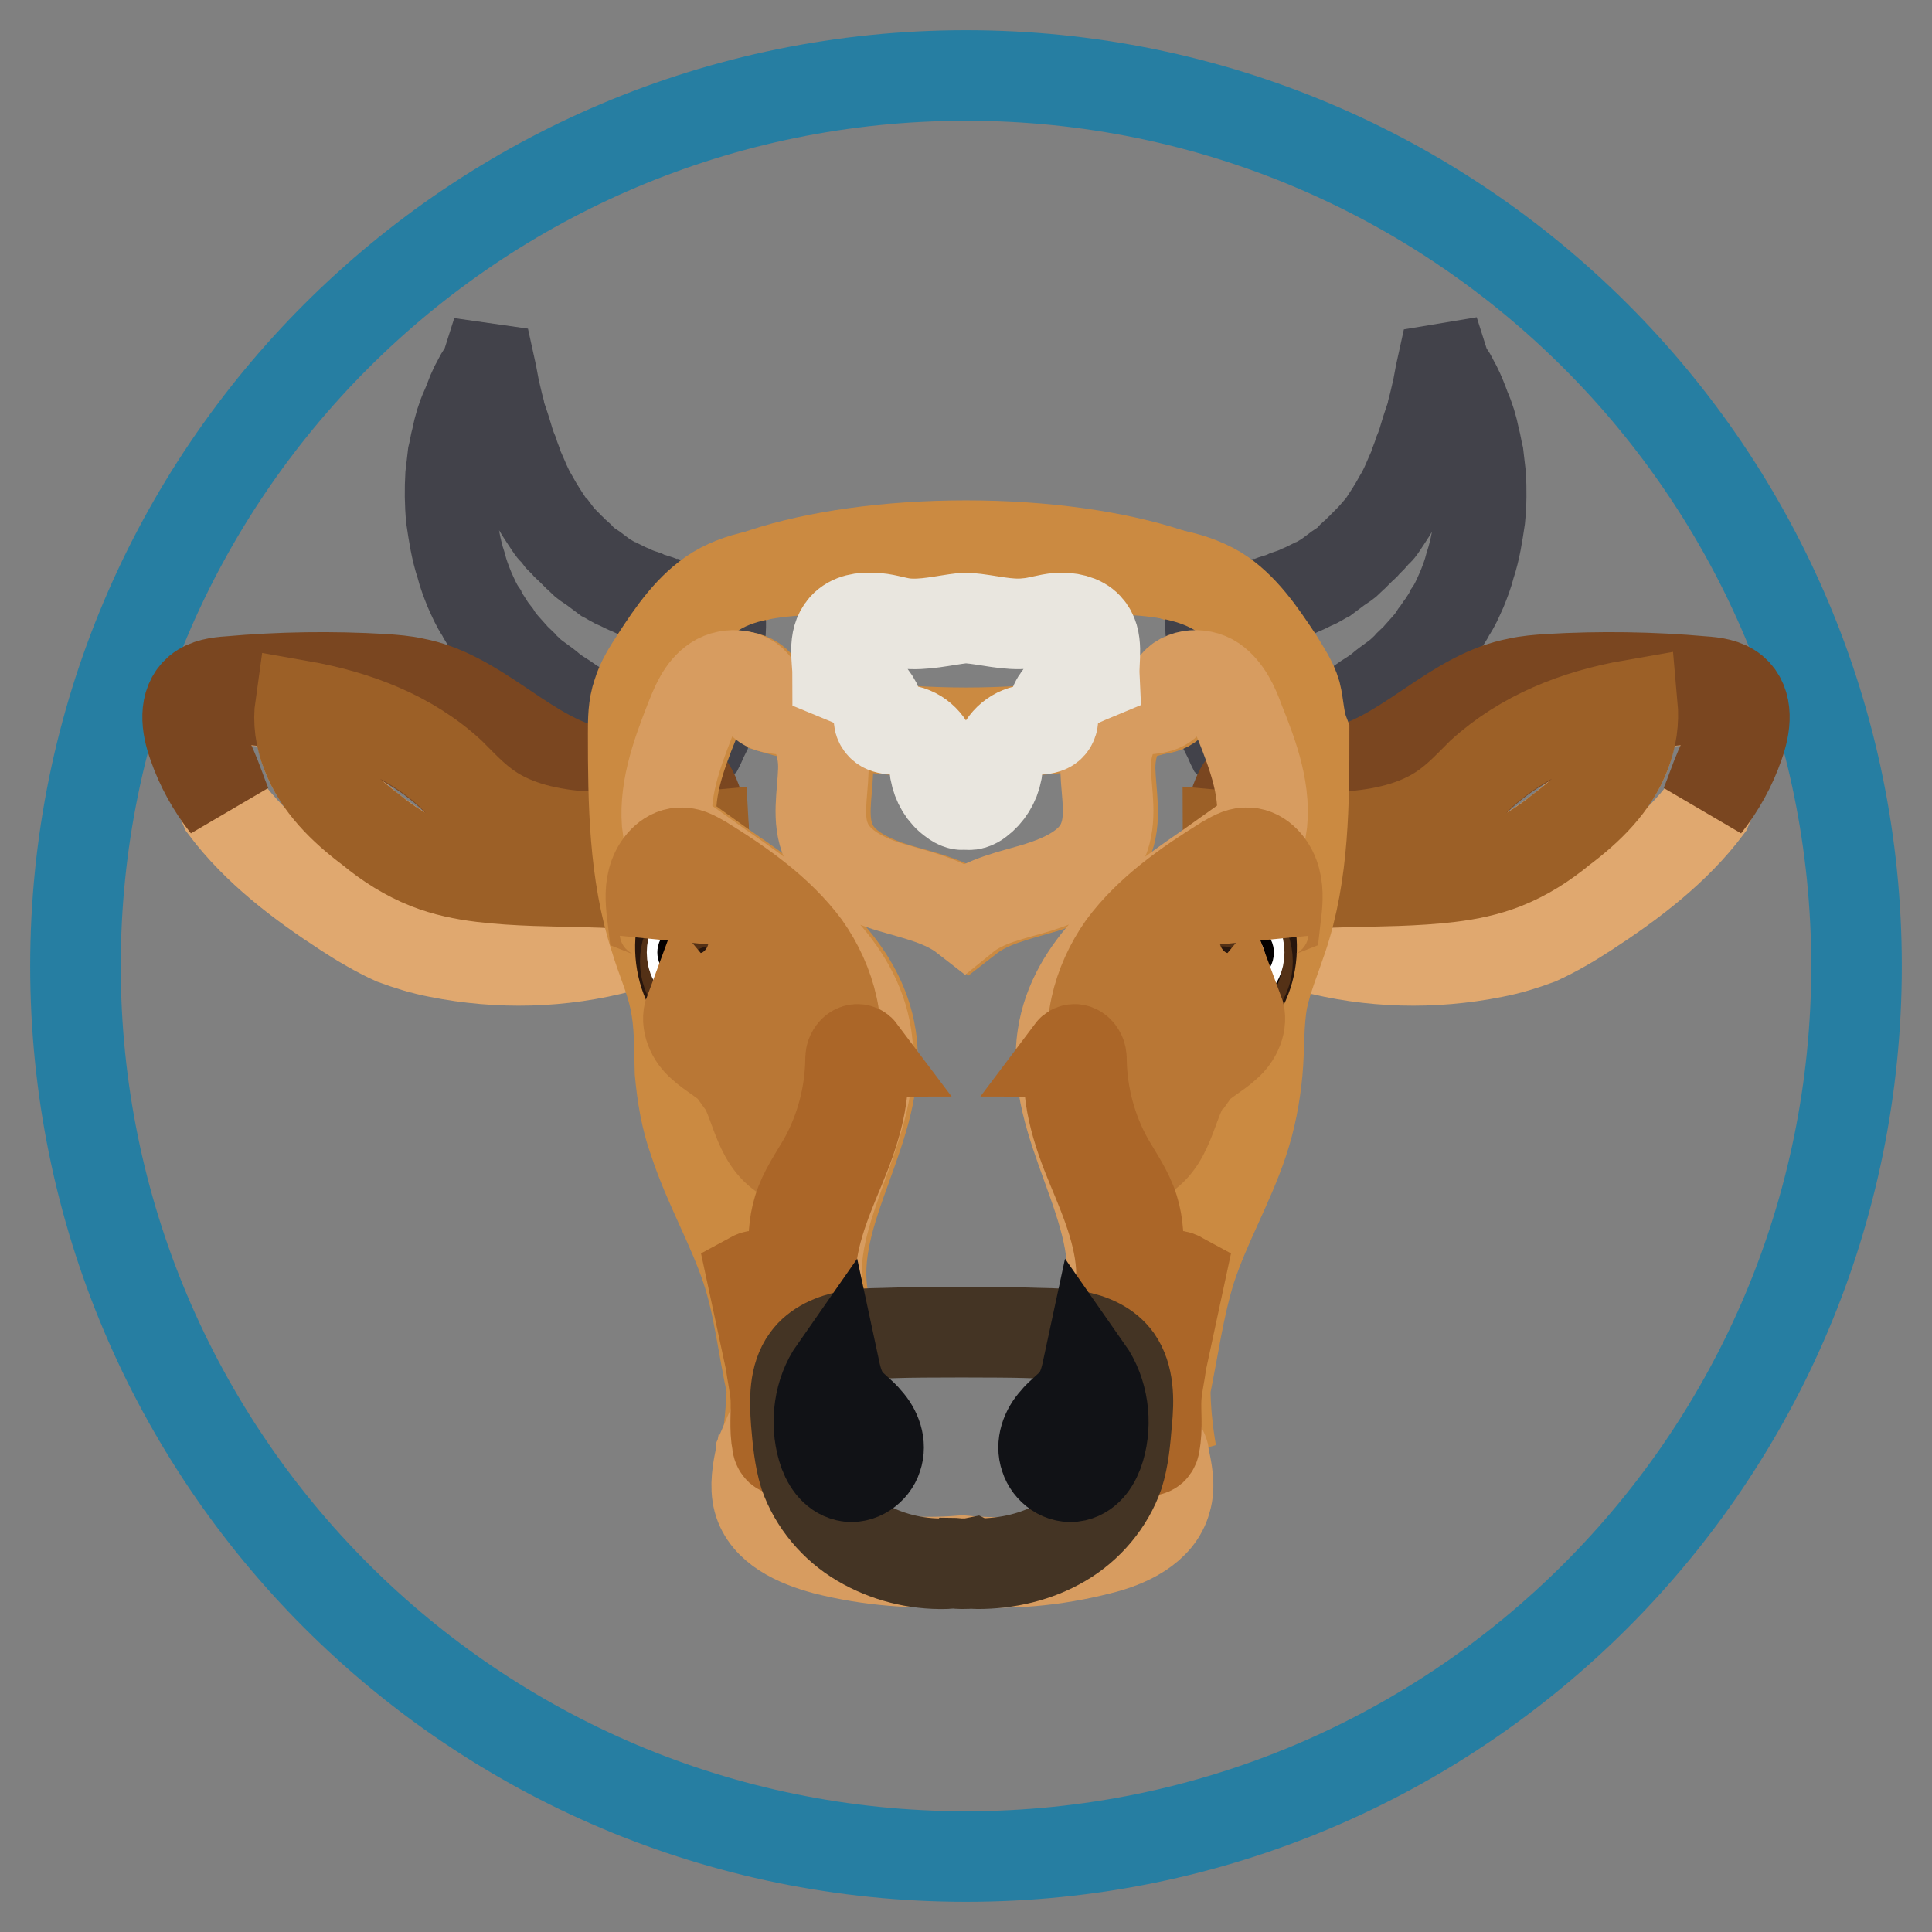
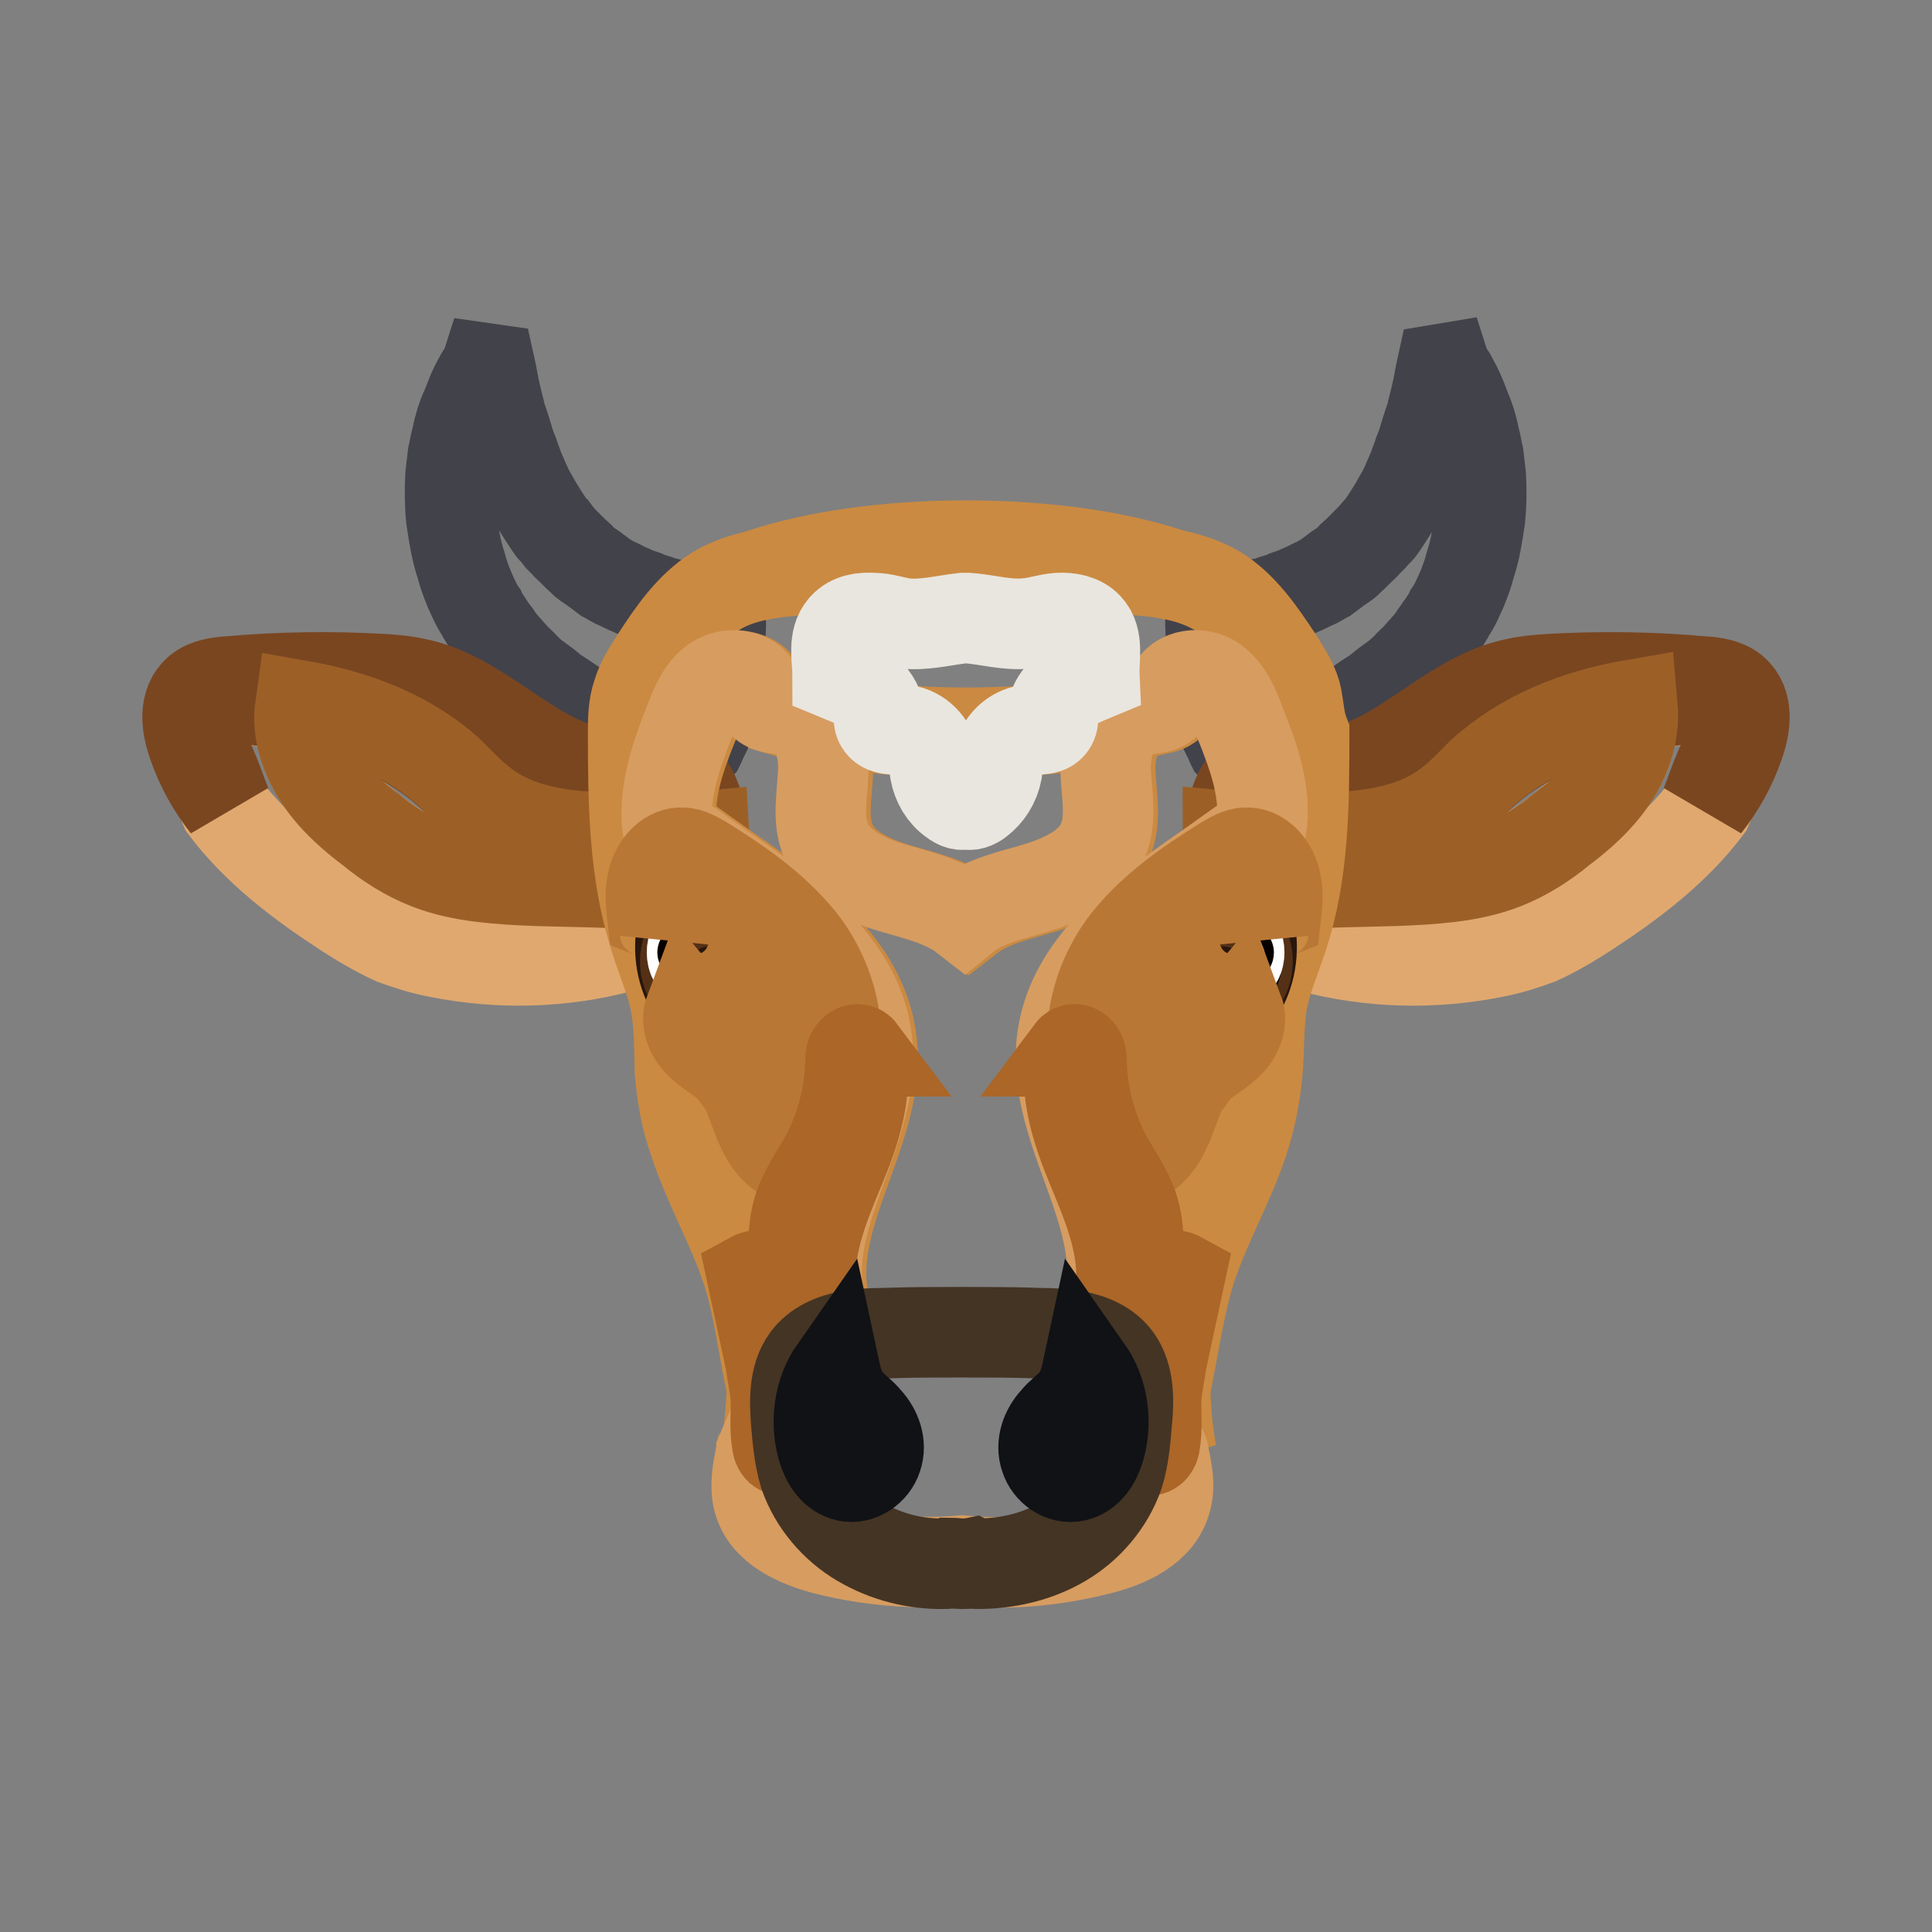
<svg xmlns="http://www.w3.org/2000/svg" version="1.1" x="0px" y="0px" viewBox="0 0 256 256" enable-background="new 0 0 256 256" xml:space="preserve">
  <rect x="0" y="0" width="256" height="256" fill="#808080" stroke="none" />
  <g>
-     <path stroke-width="12" fill-opacity="0" stroke="#267ea2" d="M10,128c0,65.2,52.8,118,118,118c65.2,0,118-52.8,118-118l0,0c0-65.2-52.8-118-118-118 C62.8,10,10,62.8,10,128L10,128z" />
    <path stroke-width="12" fill-opacity="0" stroke="#cb8a41" d="M90.1,84.7c0,6.8,17,12.4,37.9,12.4c20.9,0,37.9-5.5,37.9-12.4c0,0,0,0,0,0c0-6.8-17-12.4-37.9-12.4 S90.1,77.9,90.1,84.7L90.1,84.7z" />
    <path stroke-width="12" fill-opacity="0" stroke="#42424a" d="M65,48.9c0,0,0.2,0.9,0.5,2.6c0.2,0.8,0.4,1.8,0.7,2.9c0.1,0.6,0.3,1.1,0.5,1.7c0.2,0.6,0.4,1.2,0.6,1.9 s0.4,1.3,0.7,2c0.2,0.7,0.5,1.3,0.7,2c0.6,1.3,1.1,2.7,1.9,4c0.7,1.3,1.5,2.5,2.3,3.7c0.2,0.3,0.4,0.6,0.7,0.8l0.6,0.8l0.7,0.7 c0.2,0.3,0.5,0.5,0.7,0.7l0.7,0.7c0.3,0.2,0.6,0.5,0.7,0.7c0.5,0.5,1,0.8,1.6,1.2l0.8,0.6l0.8,0.6c0.6,0.3,1.1,0.7,1.7,0.9 c0.6,0.3,1.2,0.6,1.7,0.8c0.6,0.3,1.2,0.5,1.8,0.7c0.6,0.3,1.1,0.4,1.7,0.6l0.8,0.3c0.3,0.1,0.6,0.2,0.8,0.2c0.6,0.2,1,0.3,1.5,0.4 c0.5,0.1,1,0.2,1.4,0.3c0.9,0.2,1.7,0.4,2.3,0.5c0.4,0.1,0.7,0.1,0.9,0.2c0.1,0,0.3,0,0.4,0.1h0.2c0.1,0,0.1,0.1,0.1,0.3v1.3 c0,0.3,0,0.6-0.1,0.7c0,0.5-0.1,0.9-0.1,1.3v0.6c0,0.3-0.1,0.6-0.1,0.8c-0.2,2.3-0.4,3.5-0.4,3.5l-0.1,0.7c0,0-0.2,1.2-0.7,3.4 c-0.1,0.3-0.1,0.6-0.2,0.8c0,0.2-0.1,0.4-0.1,0.6c-0.1,0.4-0.2,0.8-0.3,1.3c-0.1,0.3-0.1,0.5-0.2,0.7l-0.1,0.2v0.1l-0.1,0.2 c-0.1,0.1-0.1,0.3-0.2,0.5l-0.1,0.2l-0.1,0.1c-0.1,0.2-0.2,0.3-0.2,0.2h-0.2c-0.2,0-0.3-0.1-0.5-0.1c-0.4-0.1-0.7-0.1-1.2-0.2 c-0.5-0.1-0.9-0.2-1.5-0.3c-0.6-0.1-1.1-0.3-1.8-0.5s-1.3-0.3-2-0.6c-0.7-0.2-1.5-0.5-2.2-0.7c-0.7-0.3-1.6-0.6-2.4-0.9 c-0.8-0.4-1.7-0.7-2.5-1.2c-0.8-0.5-1.8-0.9-2.6-1.5c-0.8-0.6-1.8-1.1-2.6-1.8c-0.8-0.7-1.8-1.3-2.6-2c-0.4-0.4-0.8-0.7-1.2-1.2 c-0.4-0.4-0.8-0.7-1.2-1.2c-0.7-0.8-1.6-1.7-2.2-2.7c-0.4-0.5-0.7-0.9-1-1.4c-0.3-0.5-0.7-1-0.9-1.5c-0.7-1-1.1-2-1.6-3.1 c-0.4-1-0.8-2-1.1-3.2c-0.7-2.1-1-4.2-1.3-6.2c-0.2-2-0.2-3.9-0.1-5.7c0.1-0.9,0.2-1.8,0.3-2.6c0.2-0.8,0.3-1.6,0.5-2.3 c0.3-1.5,0.7-2.8,1.2-3.9s0.8-2.1,1.2-2.9c0.4-0.7,0.7-1.4,1-1.8c0.3-0.4,0.4-0.7,0.4-0.7L65,48.9L65,48.9z M191,48.9 c0,0-0.2,0.9-0.5,2.6c-0.2,0.8-0.4,1.8-0.7,2.9c-0.1,0.6-0.3,1.1-0.5,1.7c-0.2,0.6-0.4,1.2-0.6,1.9c-0.2,0.7-0.4,1.3-0.7,2 c-0.2,0.7-0.5,1.3-0.7,2c-0.6,1.3-1.1,2.7-1.9,4c-0.7,1.3-1.5,2.5-2.3,3.7c-0.2,0.3-0.4,0.6-0.7,0.8l-0.7,0.8l-0.7,0.7 c-0.2,0.3-0.5,0.5-0.7,0.7l-0.7,0.7c-0.3,0.2-0.6,0.5-0.7,0.7c-0.5,0.5-1,0.8-1.6,1.2l-0.8,0.6l-0.8,0.6c-0.6,0.3-1.1,0.7-1.7,0.9 c-0.6,0.3-1.2,0.6-1.7,0.8c-0.6,0.3-1.2,0.5-1.8,0.7c-0.6,0.3-1.1,0.4-1.7,0.6l-0.8,0.3c-0.3,0.1-0.6,0.2-0.8,0.2 c-0.6,0.2-1,0.3-1.5,0.4c-0.5,0.1-1,0.2-1.4,0.3c-0.9,0.2-1.7,0.4-2.3,0.5c-0.4,0.1-0.7,0.1-0.9,0.2c-0.1,0-0.3,0-0.4,0.1h-0.2 c-0.1,0-0.1,0.1-0.1,0.3v1.3c0,0.3,0,0.6,0.1,0.7c0,0.5,0.1,0.9,0.1,1.3v0.6c0,0.3,0.1,0.6,0.1,0.8c0.2,2.3,0.4,3.5,0.4,3.5 l0.1,0.7c0,0,0.2,1.2,0.7,3.4c0.1,0.3,0.1,0.6,0.2,0.8c0,0.2,0.1,0.4,0.1,0.6c0.1,0.4,0.2,0.8,0.3,1.3c0.1,0.3,0.1,0.5,0.2,0.7 l0.1,0.2v0.1l0.1,0.2c0.1,0.1,0.1,0.3,0.2,0.5l0.1,0.2l0.1,0.1c0.1,0.2,0.2,0.3,0.2,0.2h0.2c0.2,0,0.3-0.1,0.5-0.1 c0.4-0.1,0.7-0.1,1.2-0.2s0.9-0.2,1.5-0.3c0.6-0.1,1.1-0.3,1.8-0.5c0.7-0.2,1.3-0.3,2-0.6c0.7-0.2,1.5-0.5,2.2-0.7s1.6-0.6,2.4-0.9 s1.7-0.7,2.5-1.2c0.8-0.5,1.8-0.9,2.6-1.5c0.8-0.6,1.8-1.1,2.6-1.8c0.8-0.7,1.8-1.3,2.6-2c0.4-0.4,0.8-0.7,1.2-1.2 c0.4-0.4,0.8-0.7,1.2-1.2c0.7-0.8,1.6-1.7,2.2-2.7c0.4-0.5,0.6-0.9,1-1.4c0.3-0.5,0.7-1,0.9-1.5c0.7-1,1.1-2,1.6-3.1 c0.4-1,0.8-2,1.1-3.2c0.7-2.1,1-4.2,1.3-6.2c0.2-2,0.2-3.9,0.1-5.7c-0.1-0.9-0.2-1.8-0.3-2.6c-0.2-0.8-0.3-1.6-0.5-2.3 c-0.3-1.5-0.7-2.8-1.2-3.9c-0.4-1.1-0.8-2.1-1.2-2.9c-0.4-0.7-0.7-1.4-1-1.8c-0.3-0.4-0.4-0.7-0.4-0.7L191,48.9L191,48.9z" />
    <path stroke-width="12" fill-opacity="0" stroke="#e0a86f" d="M63.9,116.2c-2.4-0.3-4.8-0.7-7.2-1.7c-2.8-1.1-5.3-2.8-7.6-4.6c-3.5-2.8-6.9-5.9-8.5-10.1 c-0.7-2-1-4.1-0.8-6.2c-3.3-0.6-6.9-0.9-10.2-1c-0.5,0-1,0-1.5,0.2c-0.7,0.3-1,0.9-1.2,1.6c-0.8,2.5,0.1,5.2,1,7.7 c0.7,1.7,1.2,3.3,1.9,4.9c4.2,5.6,10,10,16,13.9c2,1.3,4.2,2.6,6.4,3.6c1.9,0.7,3.8,1.3,5.9,1.7c8,1.6,16.3,1.4,24.2-0.7 c1.5-0.4,3-0.8,4.3-1.5c2.3-1.2,4.1-3.3,5.3-5.6C82.7,116.3,73.1,117.4,63.9,116.2L63.9,116.2z M192.1,116.2 c2.4-0.3,4.8-0.7,7.2-1.7c2.8-1.1,5.3-2.8,7.6-4.6c3.5-2.8,6.9-5.9,8.5-10.1c0.7-2,1-4.1,0.8-6.2c3.3-0.6,6.9-0.9,10.2-1 c0.5,0,1,0,1.5,0.2c0.7,0.3,1,0.9,1.2,1.6c0.8,2.5-0.1,5.2-1,7.7c-0.7,1.7-1.2,3.3-1.9,4.9c-4.2,5.6-10,10-16,13.9 c-2,1.3-4.2,2.6-6.4,3.6c-1.9,0.7-3.8,1.3-5.9,1.7c-8,1.6-16.3,1.4-24.2-0.7c-1.5-0.4-3-0.8-4.3-1.5c-2.3-1.2-4.1-3.3-5.3-5.6 C173.3,116.3,182.9,117.4,192.1,116.2L192.1,116.2z" />
    <path stroke-width="12" fill-opacity="0" stroke="#7a4620" d="M26.8,94.3c0.2-0.7,0.6-1.3,1.2-1.6c0.5-0.2,0.9-0.2,1.5-0.2c10.9,0.4,22.2,2.8,30.2,10.1 c1.5,1.4,2.8,2.9,4.4,4.1c3.5,2.7,8.1,3.8,12.5,4.2c4.5,0.4,8.9,0,13.4,0c1.1,0,2.1,0.1,3.3,0c-0.1-1.9-0.6-3.8-1.3-5.5 c-0.3-0.7-0.7-1.4-1.3-1.9c-0.8-0.6-1.9-0.6-2.9-0.6c-3.8,0.1-7.6,0-11.1-1.1c-7.8-2.5-13.8-9.8-21.8-11.3 c-1.3-0.3-2.7-0.4-4.1-0.5c-6.8-0.4-13.7-0.3-20.4,0.3c-1.5,0.1-3,0.3-4.1,1.2c-2,1.7-1.6,4.7-0.7,7.2c1,2.9,2.5,5.6,4.4,8 c-0.7-1.7-1.2-3.3-1.9-4.9C27,99.5,26,96.7,26.8,94.3L26.8,94.3z" />
    <path stroke-width="12" fill-opacity="0" stroke="#9c6027" d="M40.6,99.8c1.6,4.2,4.9,7.4,8.5,10.1c2.3,1.9,4.8,3.5,7.6,4.6c2.3,0.9,4.7,1.4,7.2,1.7 c9.2,1.1,18.9,0,27.8,2.1c0.4-0.8,0.7-1.7,1-2.5c0.5-1.7,0.7-3.3,0.6-5c-1.1,0.1-2.2,0-3.3,0c-4.5-0.1-8.9,0.3-13.4,0 c-4.5-0.4-9-1.5-12.5-4.2c-1.6-1.2-3-2.7-4.4-4.1c-5.4-5-12.5-7.7-19.9-9C39.5,95.6,39.8,97.7,40.6,99.8z" />
    <path stroke-width="12" fill-opacity="0" stroke="#7a4620" d="M229.2,94.3c-0.2-0.7-0.6-1.3-1.2-1.6c-0.5-0.2-0.9-0.2-1.5-0.2c-10.9,0.4-22.2,2.8-30.2,10.1 c-1.5,1.4-2.8,2.9-4.4,4.1c-3.5,2.7-8.1,3.8-12.5,4.2s-8.9,0-13.4,0c-1.1,0-2.1,0.1-3.3,0c0.1-1.9,0.6-3.8,1.3-5.5 c0.3-0.7,0.7-1.4,1.3-1.9c0.8-0.6,1.9-0.6,2.9-0.6c3.8,0.1,7.6,0,11.1-1.1c7.8-2.5,13.8-9.8,21.8-11.3c1.3-0.3,2.7-0.4,4.1-0.5 c6.8-0.4,13.7-0.3,20.4,0.3c1.5,0.1,3,0.3,4.1,1.2c2,1.7,1.6,4.7,0.7,7.2c-1,2.9-2.5,5.6-4.4,8c0.7-1.7,1.2-3.3,1.9-4.9 C229,99.5,230,96.7,229.2,94.3L229.2,94.3z" />
    <path stroke-width="12" fill-opacity="0" stroke="#9c6027" d="M215.4,99.8c-1.6,4.2-4.9,7.4-8.5,10.1c-2.3,1.9-4.8,3.5-7.6,4.6c-2.3,0.9-4.7,1.4-7.2,1.7 c-9.2,1.1-18.9,0-27.8,2.1c-0.4-0.8-0.7-1.7-1-2.5c-0.5-1.7-0.6-3.3-0.6-5c1.1,0.1,2.2,0,3.3,0c4.5-0.1,8.9,0.3,13.4,0 c4.5-0.4,9-1.5,12.5-4.2c1.6-1.2,3-2.7,4.4-4.1c5.5-5,12.5-7.8,20-9.1C216.5,95.6,216.2,97.7,215.4,99.8L215.4,99.8z" />
    <path stroke-width="12" fill-opacity="0" stroke="#cb8a41" d="M171.7,91.9c-0.5-1.7-1.5-3.1-2.4-4.6c-2.2-3.3-4.6-6.9-8-9c-3.9-2.3-8.6-2.7-13.1-2.9 c-5.5-0.3-34.7-0.3-40.2,0c-4.6,0.3-9.3,0.6-13.1,2.9c-3.4,2.1-5.8,5.6-8,9c-0.9,1.4-1.9,2.9-2.4,4.6c-0.6,1.7-0.6,3.5-0.6,5.3 c0,9.1,0.1,18.5,2.9,27.1c0.8,2.7,2,5.3,2.6,8.1c0.7,3.2,0.6,6.3,0.7,9.6c0.3,3.2,0.8,6.3,1.9,9.3c1.9,5.8,5,11.1,6.9,16.8 c1.7,5.1,2.2,10.5,3.4,15.8c-0.1,2.9-0.4,5.8-0.8,8.6c1.3-3.1,2.7-6.1,4-9.2c0.4-0.9,1.3-2,2.1-1.6c0.2,1.2,0.5,2.3,0.7,3.5 c2-1.2,2.6-3.9,2.4-6.2c-0.2-2.3-1.1-4.6-1.6-6.9c-2.2-11.7,8.1-23,6.3-34.7c-1.4-9.2-9.6-15.5-17.2-20.9c-3.1-2.1-6-4.3-9.1-6.4 c-0.8-4.9,1-9.8,2.9-14.5c0.7-2,1.7-4.1,3.4-5.3s4.6-0.9,5.5,1.1c0.2,0.5,0.2,1,0.5,1.5c0.7,1.3,2.7,1,4.1,1.4 c3.1,0.7,4.3,4.6,4.2,7.8c-0.1,3.2-0.9,6.5,0.4,9.5c1.4,3.3,5.1,5,8.6,6.1c3.3,1,7,1.7,9.7,3.9c2.7-2.1,6.3-2.9,9.7-3.9 c3.4-1,7.2-2.8,8.6-6.1c1.3-2.9,0.5-6.2,0.4-9.5c-0.1-3.2,1.1-7,4.2-7.8c1.5-0.4,3.3-0.1,4.1-1.4c0.3-0.5,0.3-0.9,0.5-1.5 c0.7-2,3.7-2.3,5.5-1.1s2.6,3.3,3.4,5.3c1.8,4.6,3.6,9.6,2.9,14.5c-3.1,2.1-6,4.3-9.1,6.4c-7.6,5.4-15.8,11.7-17.2,20.9 c-1.8,11.8,8.5,23,6.3,34.7c-0.5,2.3-1.4,4.5-1.6,6.9c-0.2,2.3,0.5,4.9,2.4,6.2c0.2-1.2,0.5-2.3,0.6-3.5c0.9-0.5,1.8,0.7,2.1,1.6 c1.3,3.1,2.7,6.1,4,9.2c-0.5-2.9-0.8-5.8-0.8-8.6c1.1-5.3,1.8-10.7,3.4-15.8c1.9-5.8,5-11.1,6.9-16.8c1-3,1.6-6.1,1.9-9.3 c0.3-3.2,0.1-6.4,0.7-9.6c0.6-2.8,1.7-5.4,2.6-8.1c2.9-8.6,2.9-18,2.9-27.1C172.1,95.4,172.1,93.5,171.7,91.9L171.7,91.9z" />
    <path stroke-width="12" fill-opacity="0" stroke="#d79c60" d="M148.5,181.6c-0.2,1.2-0.5,2.3-0.6,3.5c-2-1.2-2.6-3.9-2.4-6.2c0.2-2.3,1.1-4.6,1.6-6.9 c2.2-11.7-8.1-22.9-6.3-34.7c1.4-9.2,9.6-15.5,17.2-20.9c3.1-2.1,6-4.3,9.1-6.4c0.8-4.9-1-9.8-2.9-14.5c-0.7-2-1.7-4.1-3.4-5.3 c-1.8-1.2-4.6-0.9-5.5,1.1c-0.2,0.5-0.2,1-0.5,1.5c-0.7,1.3-2.7,1-4.1,1.4c-3.1,0.7-4.3,4.6-4.2,7.8c0.1,3.2,0.9,6.5-0.4,9.5 c-1.4,3.3-5.1,5-8.6,6.1c-3.3,1-7,1.7-9.7,3.9c-2.7-2.1-6.3-2.9-9.7-3.9c-3.4-1-7.2-2.8-8.6-6.1c-1.3-2.9-0.5-6.2-0.4-9.5 c0.1-3.2-1.1-7-4.2-7.8c-1.5-0.4-3.3-0.1-4.1-1.4c-0.3-0.5-0.3-0.9-0.5-1.5c-0.7-2-3.7-2.3-5.5-1.1c-1.8,1.2-2.6,3.3-3.4,5.3 c-1.8,4.6-3.6,9.6-2.9,14.5c3.1,2.1,6,4.3,9.1,6.4c7.6,5.4,15.8,11.7,17.2,20.9c1.8,11.8-8.5,23-6.3,34.7c0.5,2.3,1.4,4.5,1.6,6.9 c0.2,2.3-0.5,4.9-2.4,6.2c-0.2-1.2-0.5-2.3-0.7-3.5c-0.9-0.5-1.8,0.7-2.1,1.6c-1.3,3.1-2.7,6.1-4,9.2c0,0.1,0,0.3-0.1,0.4 c-0.4,2-0.8,4.1-0.3,6c1,3.7,5.1,5.5,8.8,6.5c5.9,1.5,12.2,2,18.2,1.5c6.1,0.6,12.3,0,18.2-1.5c3.7-0.9,7.8-2.8,8.8-6.5 c0.6-2,0.1-4-0.3-6c0-0.1,0-0.3-0.1-0.4c-1.3-3.1-2.7-6.1-4-9.2C150.3,182.3,149.4,181.1,148.5,181.6L148.5,181.6z" />
    <path stroke-width="12" fill-opacity="0" stroke="#28160d" d="M158.5,136.7c0.7-1.5,1.2-3.2,1.2-4.8c0.6-0.1,1,0.5,1.5,0.7c0.7,0.5,1.6,0.4,2.2-0.1 c0.3-0.3,0.6-0.6,0.7-0.9c1.6-2.5,2.1-5.6,1.5-8.5c-1-0.6-2.2-0.8-3.3-0.7c-1.1,0.2-2.2,0.7-2.9,1.8c-0.4,0.6-0.6,1.2-0.7,1.8 c-0.8,3.2-1,6.4-0.7,9.6C158,136.1,158.1,136.5,158.5,136.7z" />
    <path stroke-width="12" fill-opacity="0" stroke="#543116" d="M158.7,127.4c0,2.2,1.5,4,3.3,4c1.8,0,3.3-1.8,3.3-4l0,0c0-2.2-1.5-4-3.3-4 C160.1,123.4,158.7,125.2,158.7,127.4L158.7,127.4z" />
    <path stroke-width="12" fill-opacity="0" stroke="#040000" d="M160.9,127.3c0,1,0.7,1.9,1.5,1.9c0.8,0,1.5-0.8,1.5-1.9c0,0,0,0,0,0c0-1-0.7-1.9-1.5-1.9 C161.6,125.4,160.9,126.2,160.9,127.3C160.9,127.3,160.9,127.3,160.9,127.3z" />
    <path stroke-width="12" fill-opacity="0" stroke="#ffffff" d="M162.8,126.2c0,0.7,0.3,1.3,0.7,1.3c0.4,0,0.7-0.6,0.7-1.3c0-0.7-0.3-1.3-0.7-1.3 C163.2,124.9,162.8,125.5,162.8,126.2z" />
    <path stroke-width="12" fill-opacity="0" stroke="#ffffff" d="M160.8,128c0,0.4,0.2,0.7,0.5,0.7s0.5-0.3,0.5-0.7c0-0.4-0.2-0.7-0.5-0.7S160.8,127.6,160.8,128L160.8,128z " />
    <path stroke-width="12" fill-opacity="0" stroke="#28160d" d="M97.5,136.7c-0.7-1.5-1.2-3.2-1.2-4.8c-0.6-0.1-1,0.5-1.5,0.7c-0.6,0.5-1.6,0.4-2.2-0.1 c-0.3-0.3-0.6-0.6-0.7-0.9c-1.6-2.5-2.1-5.6-1.5-8.5c1-0.6,2.2-0.8,3.3-0.7c1.1,0.2,2.2,0.7,2.9,1.8c0.4,0.6,0.6,1.2,0.7,1.8 c0.8,3.2,1,6.4,0.7,9.6C98,136.1,97.9,136.5,97.5,136.7z" />
    <path stroke-width="12" fill-opacity="0" stroke="#543116" d="M90.8,127.4c0,2.2,1.5,4,3.3,4c1.8,0,3.3-1.8,3.3-4l0,0c0-2.2-1.5-4-3.3-4 C92.3,123.4,90.8,125.2,90.8,127.4L90.8,127.4z" />
    <path stroke-width="12" fill-opacity="0" stroke="#040000" d="M92.1,127.3c0,1,0.7,1.9,1.5,1.9c0.8,0,1.5-0.8,1.5-1.9c0,0,0,0,0,0c0-1-0.7-1.9-1.5-1.9 C92.8,125.4,92.1,126.2,92.1,127.3C92.1,127.3,92.1,127.3,92.1,127.3z" />
    <path stroke-width="12" fill-opacity="0" stroke="#ffffff" d="M91.7,126.2c0,0.7,0.3,1.3,0.7,1.3s0.7-0.6,0.7-1.3c0,0,0,0,0,0c0-0.7-0.3-1.3-0.7-1.3 C92,124.9,91.7,125.5,91.7,126.2C91.7,126.2,91.7,126.2,91.7,126.2z" />
    <path stroke-width="12" fill-opacity="0" stroke="#ffffff" d="M94.3,128c0,0.4,0.2,0.7,0.5,0.7c0.3,0,0.5-0.3,0.5-0.7c0-0.4-0.2-0.7-0.5-0.7 C94.5,127.3,94.3,127.6,94.3,128L94.3,128z" />
    <path stroke-width="12" fill-opacity="0" stroke="#b97735" d="M97.1,141.7c-1.2-1.2-2.8-2-4.1-3.2c-1.3-1.1-2.2-3-1.6-4.6c0.5,0.6,1,1.3,1.5,2c0.4-0.7,1.1-1,1.9-0.9 c1.3,2.7,3,5.2,4.9,7.4c0.8-1.1,0.8-2.7,0.7-4.1c-0.1-2-0.3-3.9-0.4-5.9c-0.2-2.4-0.3-4.8-1.2-7.1c-0.8-2.2-2.6-4.3-4.9-4.8 c-2.3-0.7-5.1,0.6-5.8,2.9c-0.1-1-0.7-2-1.7-2.4c-0.2-1.7-0.3-3.4,0.3-5s2-3.1,3.7-3c1,0,1.9,0.6,2.8,1.1c5,3.1,10,6.6,13.5,11.3 c3.4,4.8,5.1,11.1,3.3,16.7c-0.7,2-1.9,3.9-2,6c-0.2,2,0.1,4.7-1.9,5.4c-0.9,0.3-2-0.1-2.7-0.7C99.9,150.1,100.1,144.7,97.1,141.7z  M158.4,141.7c1.2-1.2,2.8-2,4.1-3.2c1.3-1.1,2.2-3,1.6-4.6c-0.5,0.6-1,1.3-1.5,2c-0.4-0.7-1.1-1-1.9-0.9c-1.3,2.7-3,5.2-4.9,7.4 c-0.8-1.1-0.8-2.7-0.7-4.1c0.1-2,0.3-3.9,0.4-5.9c0.2-2.4,0.3-4.8,1.2-7.1c0.8-2.2,2.6-4.3,4.9-4.8c2.3-0.7,5.1,0.6,5.8,2.9 c0.1-1,0.7-2,1.7-2.4c0.2-1.7,0.3-3.4-0.3-5s-2-3.1-3.7-3c-1,0-1.9,0.6-2.8,1.1c-5,3.1-10,6.6-13.5,11.3 c-3.4,4.8-5.1,11.1-3.3,16.7c0.7,2,1.9,3.9,2,6c0.2,2-0.1,4.7,1.9,5.4c0.9,0.3,2-0.1,2.7-0.7C155.5,150.1,155.3,144.7,158.4,141.7 L158.4,141.7z" />
    <path stroke-width="12" fill-opacity="0" stroke="#e9e6df" d="M144.1,83.1c-0.9-1-2.5-1.3-3.9-1.2c-1.4,0.1-2.7,0.6-4.1,0.7c-2.6,0.3-5.2-0.5-7.8-0.7h-0.7 c-2.6,0.3-5.2,1-7.8,0.7c-1.4-0.2-2.7-0.7-4.1-0.7c-1.4-0.1-2.9,0.1-3.9,1.2c-1.5,1.7-0.8,4.2-0.8,6.4c1.2,0.5,2.5,0.9,3.5,1.8 c1,0.8,1.9,2,2,3.3c0,0.5-0.1,0.8,0.1,1.2c0.5,1,1.9,0.8,2.9,0.9c2,0.1,3.6,1.6,4.1,3.4c0.2,0.7,0.2,1.4,0.3,2.1 c0.3,1.6,1.1,3,2.4,3.9c0.5,0.4,1.2,0.7,1.7,0.4c0.5,0.3,1.2,0,1.7-0.4c1.2-0.9,2.1-2.3,2.4-3.9c0.1-0.7,0.1-1.4,0.3-2.1 c0.5-1.9,2.2-3.3,4.1-3.4c1.1-0.1,2.5,0.1,2.9-0.9c0.2-0.4,0.1-0.8,0.1-1.2c0-1.3,0.8-2.5,2-3.3c1-0.8,2.3-1.3,3.5-1.8 C144.9,87.3,145.6,84.7,144.1,83.1L144.1,83.1z" />
    <path stroke-width="12" fill-opacity="0" stroke="#ab6628" d="M114.1,139.6c0.9,5.1-0.8,10.3-2.8,15.1c-2,4.8-4.1,9.8-3.9,15c0.1,3.3,1.2,6.3,2.1,9.4 c0.1,0.4,0.2,0.7,0.1,1.1c-0.2,0.6-0.8,0.7-1.3,1.1c-1,0.7-1,2.3-1.1,3.6c-0.1,2.3-0.8,4.6-2.1,6.4c-0.4,0.7-1.2,1.2-1.8,0.7 c-0.2-0.2-0.3-0.5-0.3-0.7c-0.4-2-0.1-4.1-0.2-6.1c-0.1-1.6-0.5-3.2-0.7-4.8c-0.8-3.7-1.6-7.5-2.4-11.2c1.1-0.6,2.3,0.5,2.8,1.7 c0.5,1.1,0.6,2.5,1.4,3.3c0.3,0.3,0.7,0.6,1.1,0.5c0.6-0.2,0.7-0.9,0.7-1.6c-0.1-4.4-1.2-8.7,0.1-12.9c0.7-2.3,2.2-4.4,3.4-6.5 c2.2-4,3.4-8.5,3.5-13.1c0-0.5,0-0.8,0.3-1.2c0.3-0.4,0.8-0.5,1.1-0.1C114,139.3,114.1,139.5,114.1,139.6z M141.9,139.6 c-0.9,5.1,0.8,10.3,2.8,15.1c2,4.8,4.1,9.8,3.9,15c-0.1,3.3-1.2,6.3-2.1,9.4c-0.1,0.4-0.2,0.7-0.1,1.1c0.2,0.6,0.8,0.7,1.3,1.1 c1,0.7,1,2.3,1.1,3.6c0.1,2.3,0.8,4.6,2.1,6.4c0.4,0.7,1.2,1.2,1.8,0.7c0.2-0.2,0.3-0.5,0.3-0.7c0.4-2,0.1-4.1,0.2-6.1 c0.1-1.6,0.5-3.2,0.7-4.8c0.8-3.7,1.6-7.5,2.4-11.2c-1.1-0.6-2.3,0.5-2.8,1.7c-0.5,1.1-0.6,2.5-1.4,3.3c-0.3,0.3-0.7,0.6-1.1,0.5 c-0.6-0.2-0.7-0.9-0.7-1.6c0.1-4.4,1.2-8.7-0.1-12.9c-0.7-2.3-2.2-4.4-3.4-6.5c-2.2-4-3.4-8.5-3.5-13.1c0-0.5,0-0.8-0.3-1.2 c-0.3-0.4-0.8-0.5-1.1-0.1C142,139.3,141.9,139.5,141.9,139.6L141.9,139.6z" />
    <path stroke-width="12" fill-opacity="0" stroke="#443424" d="M148,180.1c-1.3-1.8-3.4-2.7-5.6-3.1c-2.1-0.4-4.4-0.3-6.5-0.4c-2.8-0.1-14.1-0.1-16.9,0 c-2.2,0.1-4.4,0-6.5,0.4c-2.1,0.4-4.3,1.3-5.6,3.1c-1.7,2.3-1.6,5.5-1.4,8.3c0.2,2.3,0.4,4.7,1.1,7c1.3,3.7,4,6.9,7.4,8.9 c3.4,2,7.3,3,11.3,2.9c0.2,0,0.4,0,0.6-0.1c0.5,0,1,0.1,1.5,0.1c0.5,0,1,0,1.5-0.1c0.2,0.1,0.4,0.1,0.6,0.1c4,0,7.9-0.9,11.3-2.9 c3.4-2,6.1-5.2,7.4-8.9c0.7-2.2,0.9-4.6,1.1-7C149.6,185.5,149.6,182.4,148,180.1z" />
    <path stroke-width="12" fill-opacity="0" stroke="#111216" d="M112.2,195.6c-1.7-0.4-2.7-2-3.2-3.7c-1-3.4-0.5-7.4,1.6-10.4c0.3,1.4,0.7,2.9,1.7,4.1 c0.7,0.9,1.9,1.7,2.6,2.6c1.2,1.3,1.9,3.2,1.3,4.9C115.7,194.7,113.9,196,112.2,195.6z M142.5,195.6c1.7-0.4,2.7-2,3.2-3.7 c1-3.4,0.5-7.4-1.6-10.4c-0.3,1.4-0.7,2.9-1.7,4.1c-0.7,0.9-1.9,1.7-2.6,2.6c-1.2,1.3-1.9,3.2-1.3,4.9 C139,194.7,140.7,196,142.5,195.6z" />
  </g>
</svg>